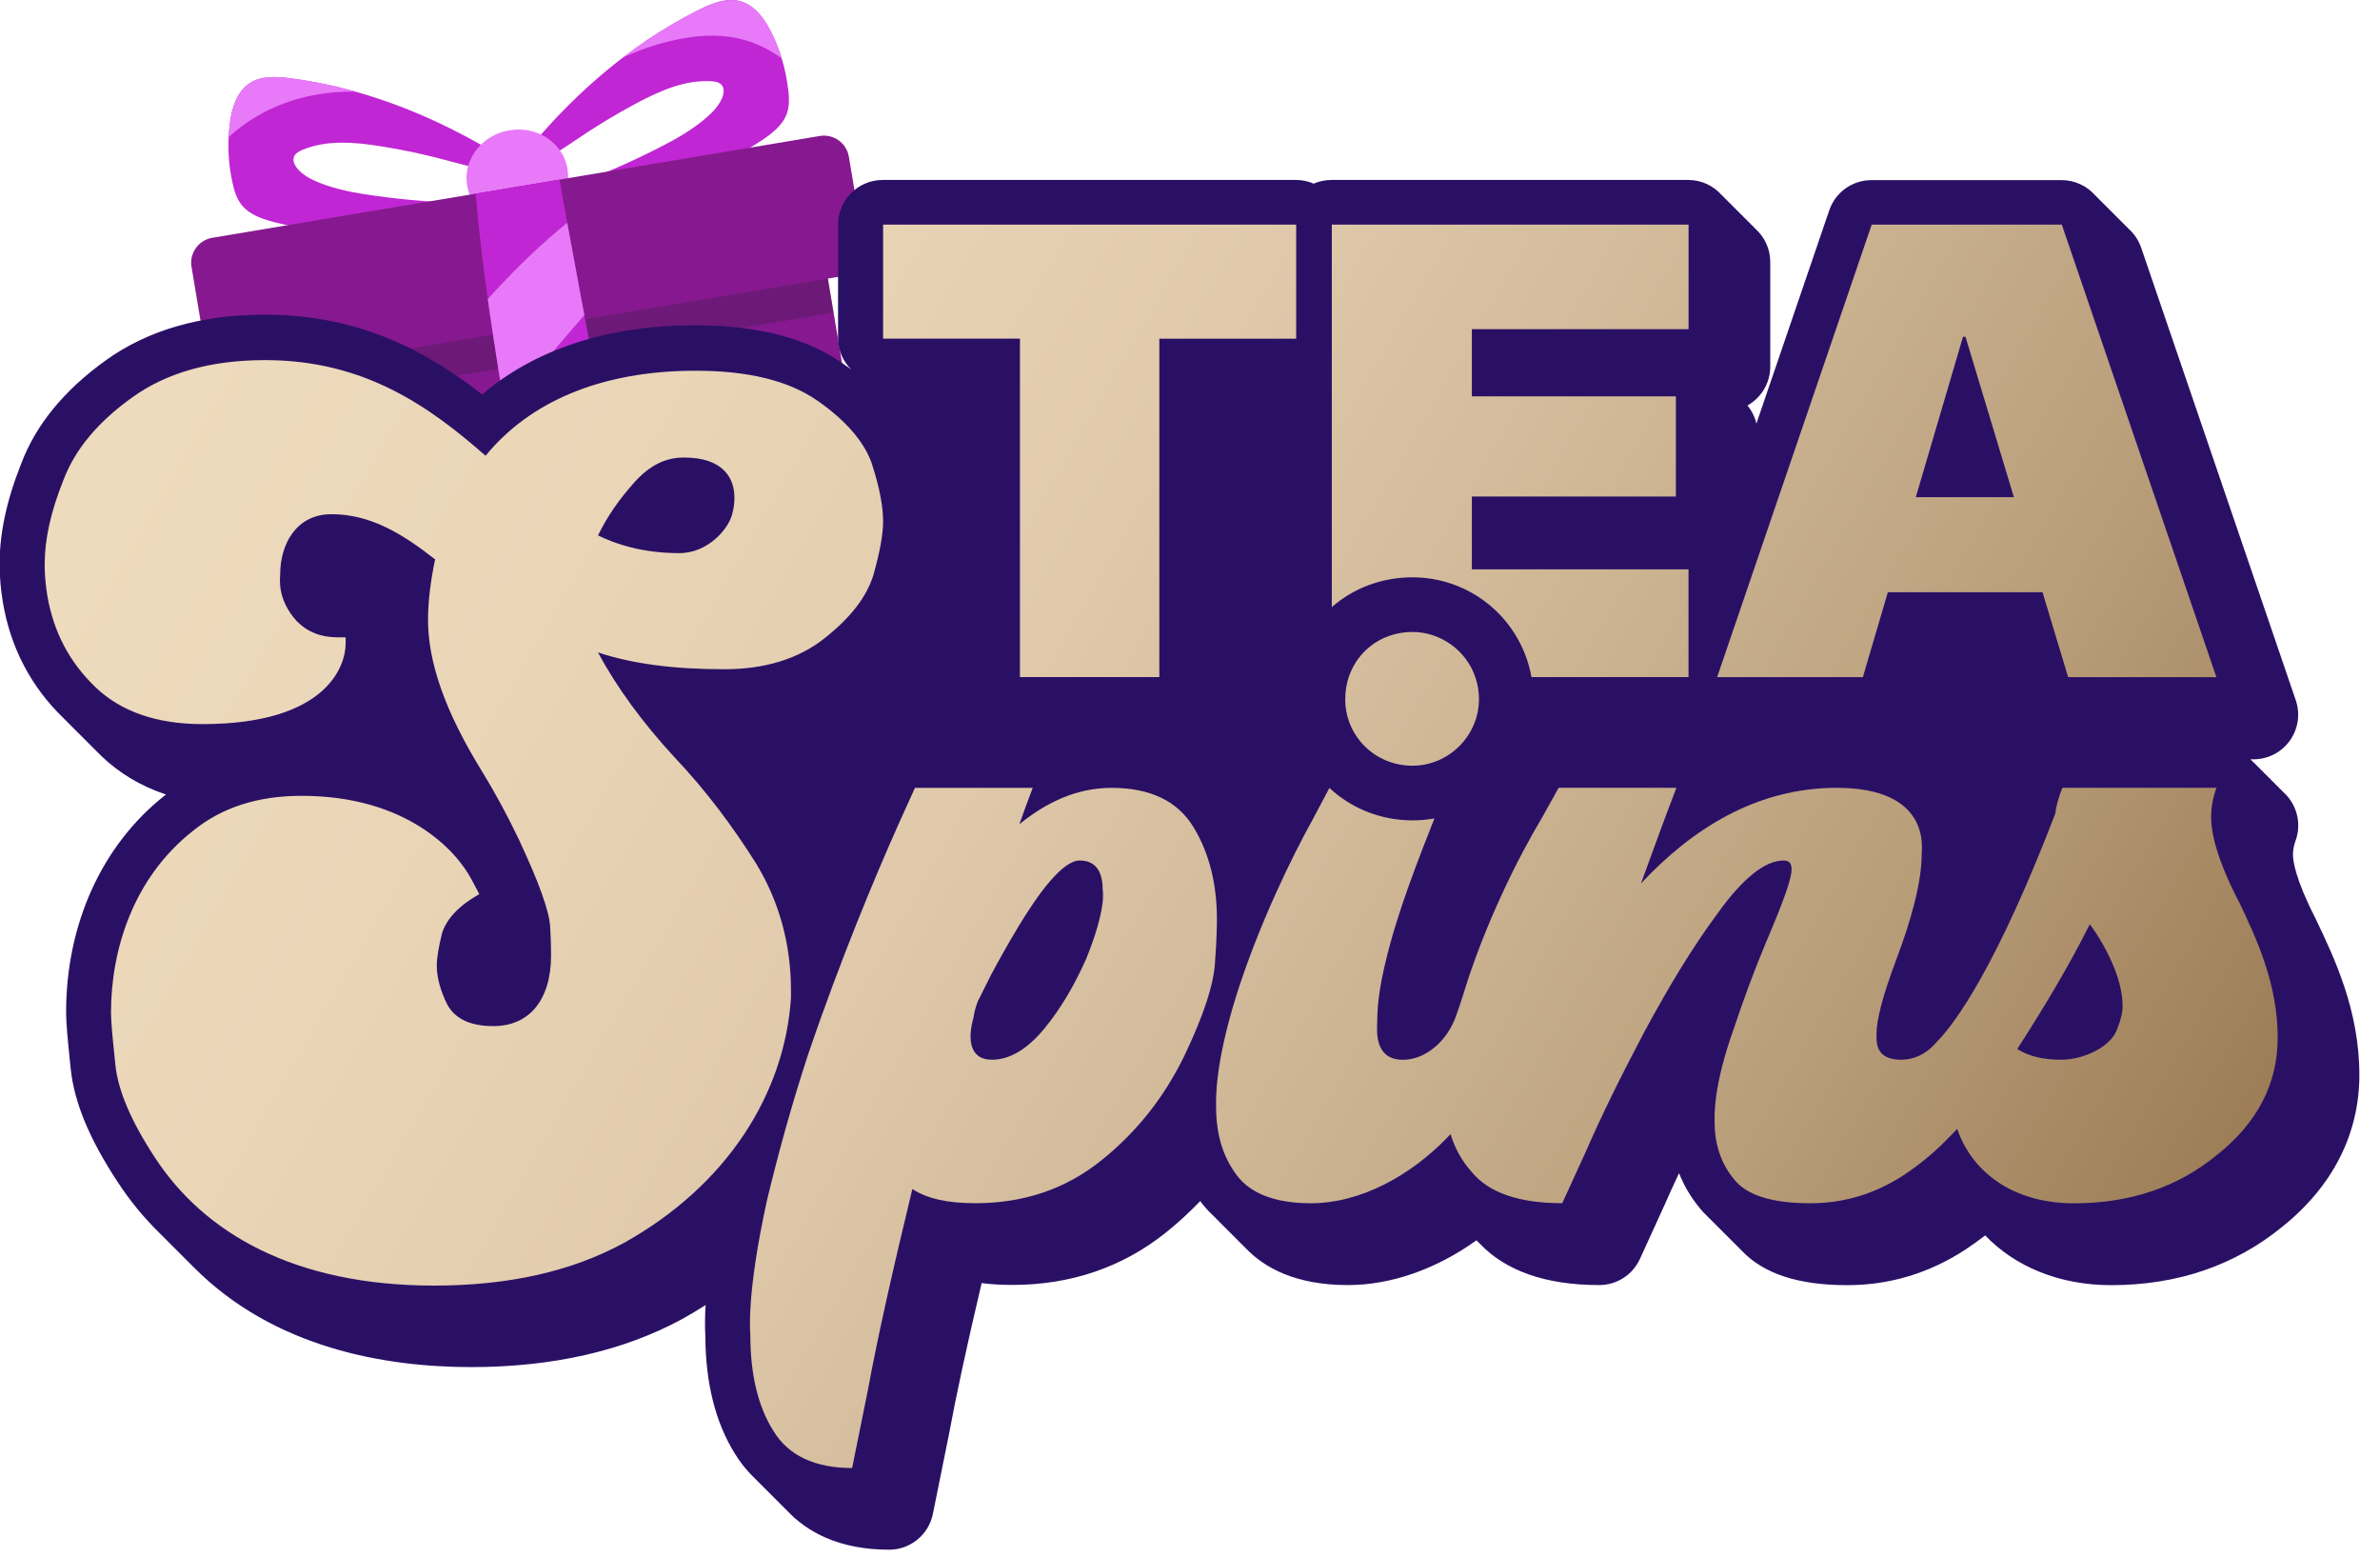
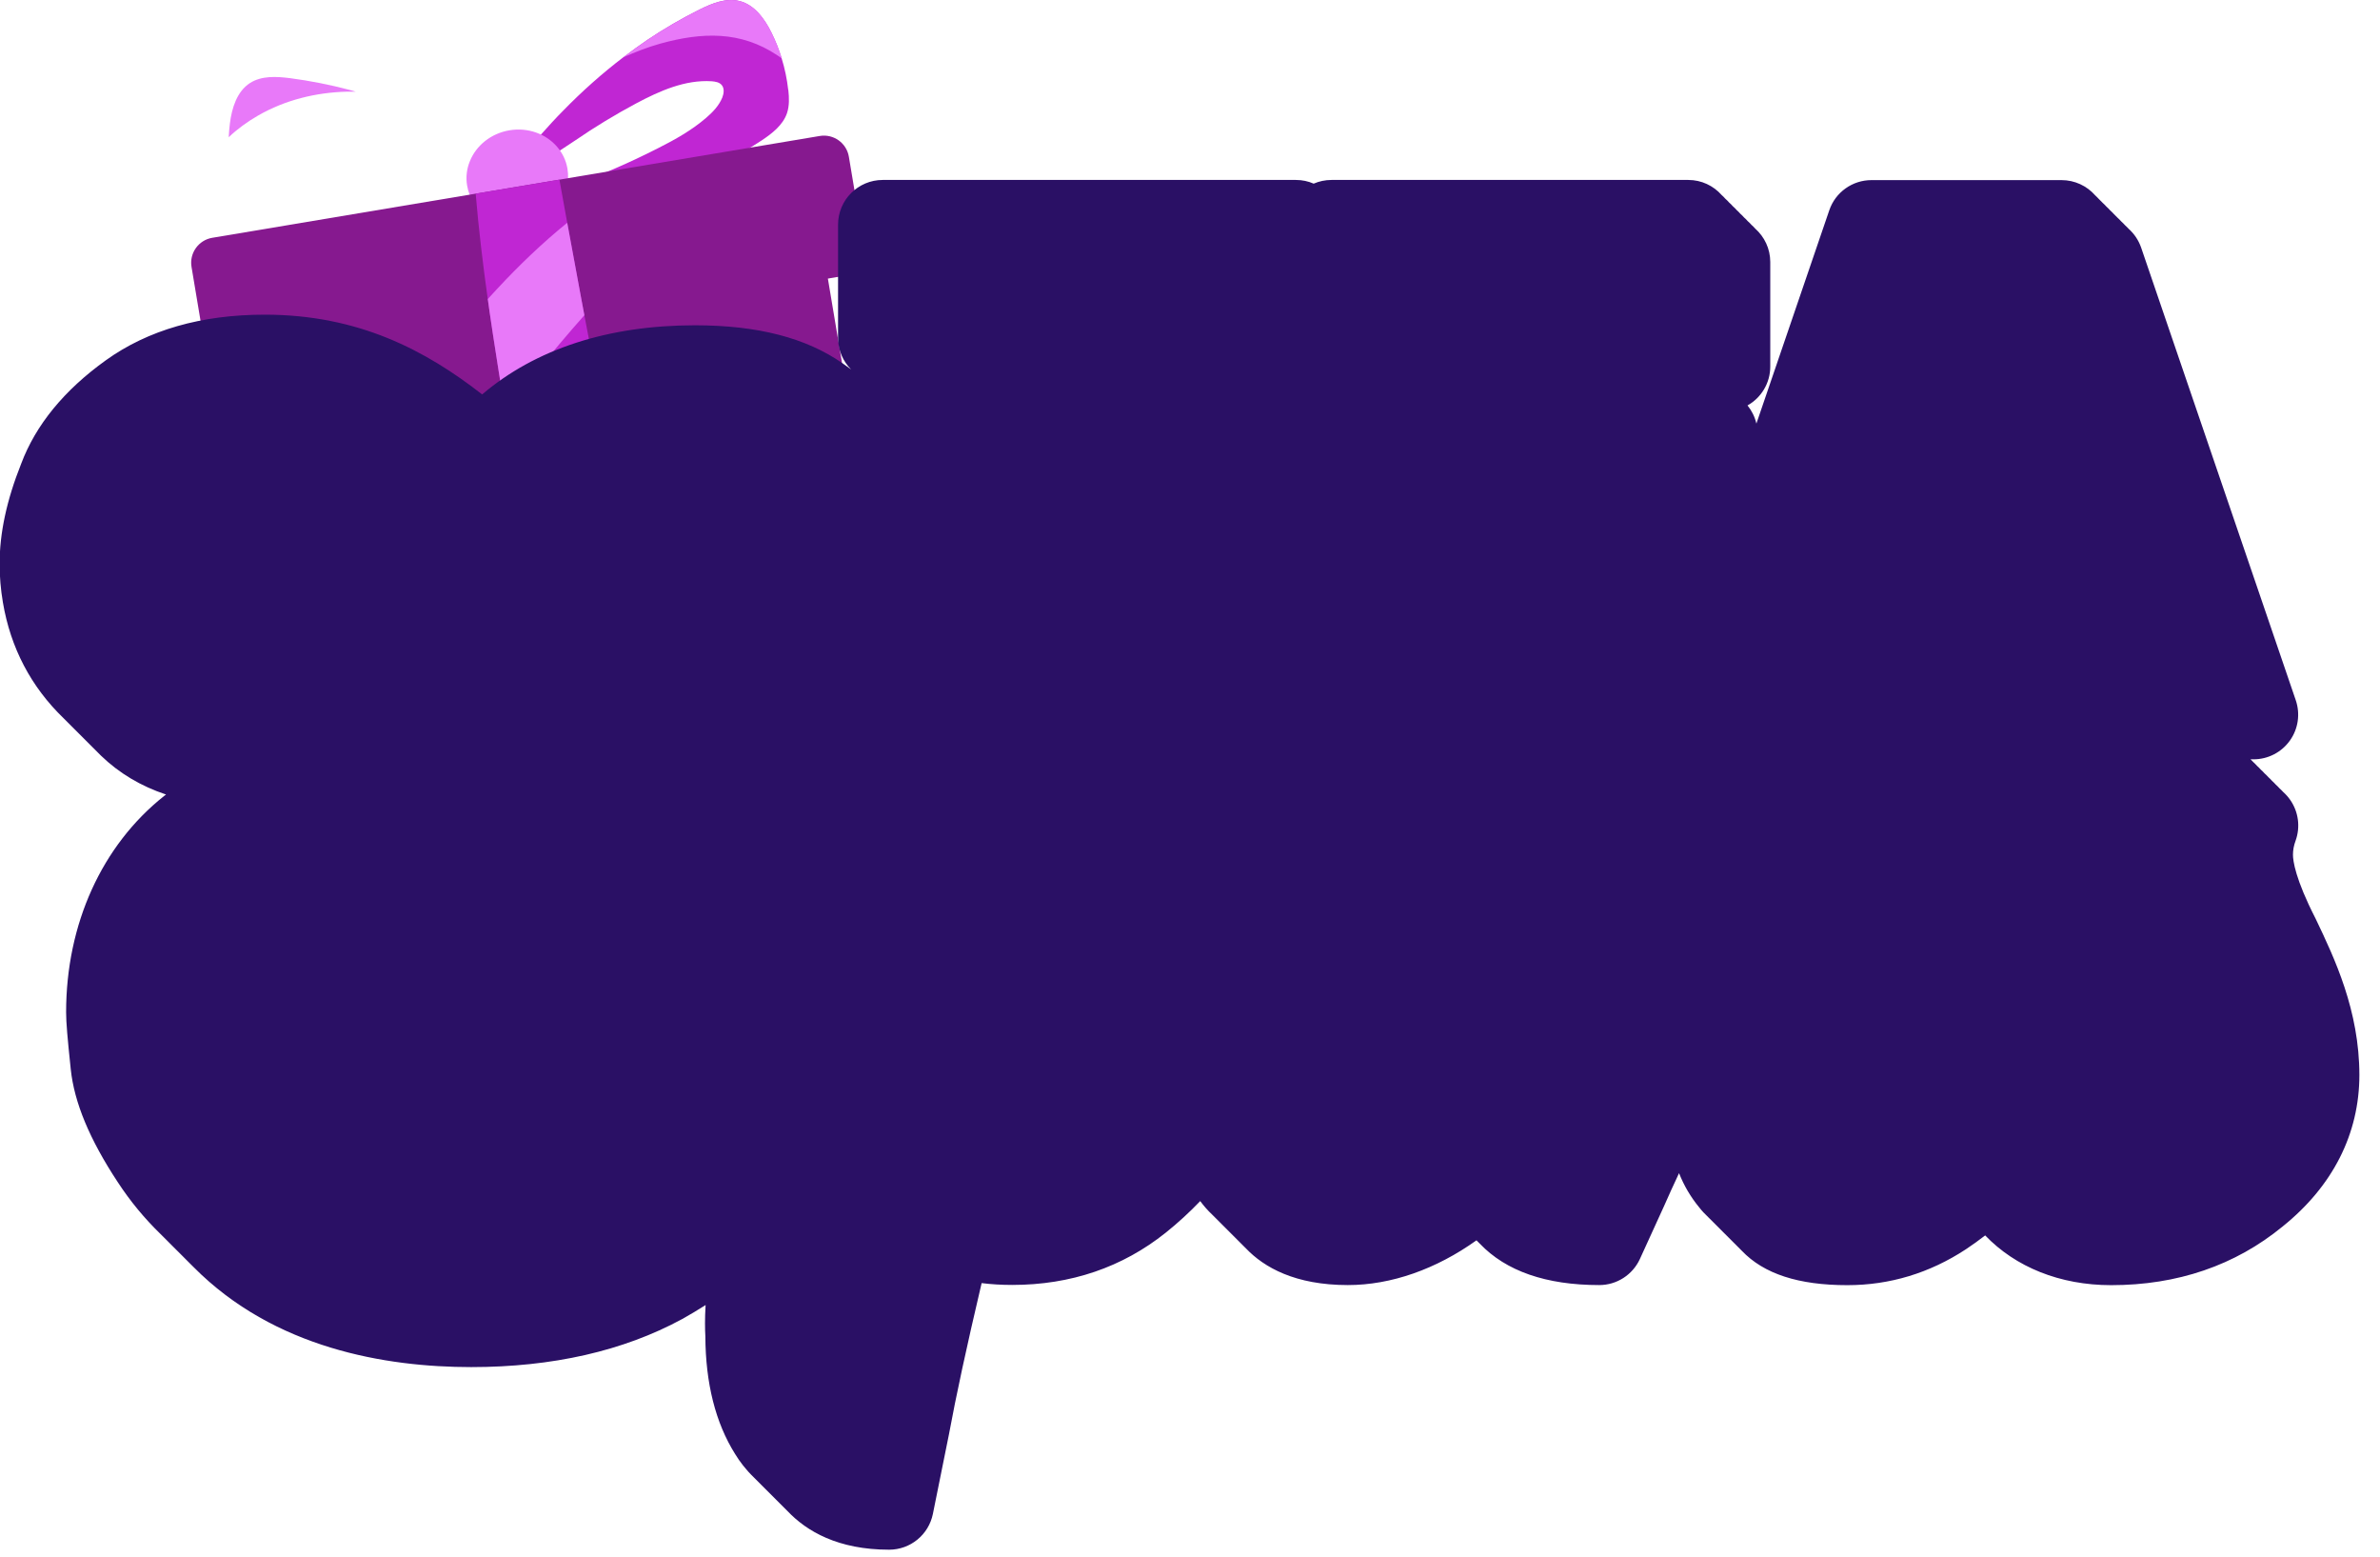
<svg xmlns="http://www.w3.org/2000/svg" width="104" height="68" viewBox="0 0 104 68" fill="none">
  <path d="M36.011 11.183L38.373 25.284C38.458 25.794 38.116 26.277 37.604 26.363L14.245 30.276C14.216 30.281 14.184 30.285 14.156 30.287C13.68 30.321 13.249 29.989 13.168 29.507L10.806 15.405L36.011 11.183Z" fill="#86198F" />
  <g style="mix-blend-mode:multiply" opacity="0.24">
-     <path d="M36.013 11.182L10.808 15.405L11.223 17.882L36.427 13.659L36.013 11.182Z" fill="#1D1B30" />
-   </g>
+     </g>
  <path d="M34.448 3.93C34.485 4.269 34.498 4.622 34.389 4.946C34.208 5.47 33.735 5.834 33.272 6.141C31.105 7.566 28.608 8.462 26.046 8.898C25.529 8.986 24.999 9.057 24.476 8.992C24.437 8.989 24.398 8.981 24.359 8.978C24.003 8.919 23.656 8.786 23.368 8.579C23.372 8.577 23.374 8.578 23.378 8.576C23.844 8.457 24.307 8.322 24.764 8.169C26.145 7.712 27.491 7.117 28.772 6.465C29.511 6.092 30.237 5.683 30.862 5.143C31.148 4.898 31.418 4.614 31.562 4.262C31.632 4.084 31.661 3.86 31.536 3.713C31.433 3.591 31.26 3.564 31.101 3.55C29.944 3.475 28.829 3.969 27.804 4.514C26.884 5.006 25.991 5.547 25.132 6.137C24.925 6.278 24.697 6.427 24.468 6.575C23.95 6.923 23.423 7.299 23.059 7.749C23.007 7.814 22.938 7.902 22.877 8.005C22.643 7.536 22.675 6.972 23.032 6.563C23.235 6.334 23.438 6.104 23.639 5.877C23.96 5.516 24.284 5.16 24.622 4.821C25.438 3.985 26.31 3.208 27.238 2.501C27.58 2.239 27.929 1.987 28.284 1.745C29.019 1.252 29.782 0.807 30.575 0.413C31.115 0.146 31.722 -0.102 32.307 0.043C32.965 0.206 33.408 0.816 33.709 1.425C33.888 1.786 34.038 2.163 34.156 2.549C34.296 2.997 34.391 3.459 34.443 3.926L34.448 3.93Z" fill="#C026D3" />
  <path d="M34.161 2.552C34.101 2.508 34.037 2.46 33.967 2.416C32.36 1.343 30.681 1.404 28.867 1.902C28.305 2.059 27.769 2.267 27.244 2.502C27.586 2.24 27.935 1.988 28.29 1.746C29.025 1.253 29.788 0.808 30.581 0.414C31.121 0.147 31.728 -0.101 32.313 0.044C32.971 0.207 33.414 0.817 33.715 1.426C33.894 1.787 34.044 2.164 34.162 2.55L34.161 2.552Z" fill="#E879F9" />
-   <path d="M22.431 8.082C22.34 8.004 22.244 7.944 22.176 7.899C21.687 7.592 21.065 7.407 20.461 7.251C20.196 7.181 19.934 7.116 19.69 7.051C18.686 6.773 17.667 6.552 16.635 6.388C15.488 6.206 14.276 6.102 13.206 6.551C13.062 6.615 12.907 6.697 12.848 6.846C12.776 7.026 12.878 7.228 13.003 7.374C13.251 7.66 13.597 7.841 13.947 7.979C14.714 8.286 15.536 8.434 16.354 8.547C17.779 8.747 19.248 8.87 20.699 8.852C21.184 8.847 21.665 8.827 22.142 8.785C22.146 8.786 22.147 8.784 22.152 8.785C21.949 9.074 21.66 9.313 21.345 9.485C21.31 9.504 21.277 9.52 21.241 9.536C20.768 9.768 20.244 9.874 19.724 9.959C17.16 10.383 14.509 10.349 11.996 9.707C11.459 9.568 10.892 9.378 10.55 8.941C10.338 8.67 10.235 8.333 10.164 8C10.015 7.344 9.959 6.669 9.991 5.997C10.001 5.796 10.018 5.595 10.043 5.396C10.127 4.723 10.349 4.001 10.916 3.633C11.423 3.305 12.076 3.342 12.675 3.418C13.552 3.532 14.418 3.705 15.274 3.931C15.366 3.956 15.457 3.981 15.55 4.009C16.993 4.414 18.398 4.972 19.739 5.643C20.169 5.856 20.593 6.086 21.012 6.321C21.28 6.469 21.544 6.622 21.808 6.772C22.283 7.042 22.497 7.564 22.426 8.085L22.431 8.082Z" fill="#C026D3" />
  <path d="M15.553 4.006C15.424 4.002 15.291 4.002 15.161 4.004C13.803 4.038 12.459 4.368 11.277 5.048C10.807 5.318 10.375 5.633 9.994 5.994C10.005 5.793 10.021 5.592 10.046 5.393C10.13 4.72 10.353 3.998 10.919 3.63C11.427 3.302 12.08 3.339 12.679 3.415C13.556 3.53 14.422 3.702 15.277 3.928C15.37 3.953 15.46 3.978 15.553 4.006Z" fill="#E879F9" />
  <path d="M24.797 7.374C24.987 8.507 24.16 9.587 22.949 9.79C21.738 9.993 20.601 9.239 20.412 8.108C20.349 7.735 20.396 7.37 20.535 7.035C20.809 6.359 21.451 5.828 22.262 5.692C23.073 5.556 23.851 5.849 24.332 6.399C24.571 6.671 24.735 7.001 24.797 7.374Z" fill="#E879F9" />
  <path d="M37.093 6.846L37.781 10.95C37.866 11.46 37.522 11.944 37.012 12.029L10.135 16.532C9.625 16.617 9.142 16.273 9.056 15.763L8.369 11.659C8.268 11.059 8.675 10.489 9.274 10.388L35.823 5.94C36.425 5.84 36.993 6.247 37.093 6.846Z" fill="#86198F" />
  <path d="M28.355 27.912L23.856 28.666C23.809 28.373 23.768 28.082 23.72 27.797C23.493 26.429 23.264 25.06 23.035 23.693C22.87 22.712 22.708 21.729 22.543 20.745C22.388 19.821 22.231 18.895 22.076 17.969C21.891 16.853 21.708 15.739 21.541 14.623C21.49 14.292 21.441 13.963 21.394 13.633C21.366 13.443 21.338 13.253 21.314 13.062C21.1 11.534 20.915 10 20.786 8.461L24.445 7.848C24.558 8.476 24.673 9.103 24.786 9.729C24.983 10.807 25.182 11.886 25.384 12.963C25.433 13.232 25.485 13.502 25.535 13.771C25.548 13.831 25.557 13.887 25.569 13.946C25.823 15.293 26.084 16.639 26.348 17.984C26.47 18.603 26.593 19.223 26.715 19.841C27 21.263 27.288 22.685 27.578 24.104C27.61 24.259 27.64 24.411 27.673 24.564C27.907 25.682 28.166 26.789 28.354 27.908L28.355 27.912Z" fill="#C026D3" />
  <path d="M25.535 13.771C24.817 14.58 24.119 15.41 23.435 16.251C22.973 16.819 22.523 17.388 22.078 17.969C21.893 16.853 21.71 15.739 21.543 14.622C21.492 14.291 21.443 13.962 21.395 13.633C21.368 13.443 21.34 13.253 21.316 13.062C21.452 12.916 21.584 12.772 21.715 12.629C22.681 11.588 23.698 10.616 24.786 9.731C24.983 10.809 25.182 11.888 25.384 12.965C25.433 13.234 25.485 13.504 25.536 13.773L25.535 13.771Z" fill="#E879F9" />
  <path d="M27.578 24.106C27.238 24.507 26.902 24.913 26.567 25.324C25.687 26.411 24.828 27.519 23.993 28.643L23.854 28.666C23.807 28.373 23.766 28.083 23.718 27.797C23.491 26.43 23.262 25.06 23.033 23.693C23.634 23.002 24.256 22.339 24.848 21.702C25.448 21.053 26.07 20.435 26.714 19.845C26.998 21.267 27.287 22.689 27.577 24.109L27.578 24.106Z" fill="#E879F9" />
  <g clip-path="url(#clip0_12111_38201)">
    <path d="M103.099 46.953C103.099 49.526 101.939 51.815 99.746 53.577C97.673 55.278 95.149 56.141 92.25 56.141C90.009 56.141 88.07 55.347 86.747 53.968C86.476 54.178 86.195 54.38 85.905 54.573C84.317 55.615 82.578 56.141 80.722 56.141C78.587 56.141 77.075 55.647 76.112 54.638C76.055 54.584 76.003 54.53 75.949 54.474C75.891 54.421 75.84 54.367 75.786 54.311C75.728 54.258 75.677 54.204 75.623 54.148C75.565 54.094 75.513 54.041 75.46 53.985C75.402 53.931 75.35 53.877 75.296 53.822C75.238 53.768 75.187 53.714 75.133 53.658C75.075 53.605 75.023 53.551 74.97 53.495C74.912 53.441 74.86 53.388 74.807 53.332C74.749 53.278 74.697 53.224 74.643 53.169C74.499 53.035 74.366 52.892 74.246 52.737C73.874 52.286 73.582 51.785 73.37 51.248C73.133 51.749 72.916 52.23 72.717 52.681C72.712 52.692 71.66 54.996 71.66 54.996C71.342 55.69 70.648 56.137 69.884 56.137C67.56 56.137 65.807 55.527 64.664 54.328C64.615 54.281 64.566 54.232 64.518 54.182C62.759 55.441 60.792 56.137 58.897 56.137C56.597 56.137 55.239 55.366 54.447 54.537C54.389 54.483 54.337 54.427 54.283 54.374C54.225 54.32 54.174 54.264 54.12 54.21C54.062 54.157 54.011 54.101 53.957 54.047C53.899 53.993 53.847 53.938 53.794 53.884C53.736 53.83 53.684 53.774 53.631 53.721C53.573 53.667 53.521 53.611 53.467 53.557C53.409 53.504 53.358 53.448 53.304 53.394C53.246 53.34 53.195 53.285 53.141 53.231C53.083 53.177 53.031 53.121 52.978 53.068C52.767 52.87 52.593 52.668 52.447 52.468C51.981 52.954 51.48 53.416 50.944 53.845C49.047 55.362 46.79 56.131 44.231 56.131C43.752 56.131 43.308 56.103 42.895 56.051C42.23 58.873 41.781 60.961 41.467 62.656C41.467 62.669 40.765 66.133 40.765 66.133C40.58 67.044 39.781 67.697 38.853 67.697C36.628 67.697 35.251 66.898 34.405 66.002C34.349 65.948 34.295 65.893 34.242 65.839C34.186 65.785 34.132 65.73 34.078 65.676C34.023 65.622 33.969 65.566 33.915 65.513C33.859 65.459 33.806 65.403 33.752 65.349C33.696 65.296 33.642 65.24 33.589 65.186C33.533 65.132 33.479 65.076 33.425 65.023C33.37 64.969 33.316 64.913 33.262 64.86C33.206 64.806 33.153 64.75 33.099 64.696C33.043 64.643 32.989 64.587 32.936 64.533C32.59 64.2 32.324 63.848 32.12 63.513C31.267 62.155 30.831 60.424 30.822 58.371C30.805 58.064 30.796 57.617 30.833 57.009C30.502 57.219 30.165 57.424 29.817 57.617C29.811 57.621 29.806 57.623 29.8 57.626C27.239 59.015 24.14 59.72 20.592 59.72C16.859 59.72 11.985 58.904 8.463 55.355C8.409 55.301 8.355 55.248 8.299 55.192C8.246 55.138 8.192 55.084 8.136 55.029C8.082 54.975 8.029 54.921 7.973 54.865C7.919 54.812 7.866 54.758 7.81 54.702C7.756 54.648 7.702 54.595 7.646 54.539C7.593 54.485 7.539 54.432 7.483 54.376C7.43 54.322 7.376 54.268 7.32 54.212C7.266 54.159 7.213 54.105 7.157 54.049C7.103 53.996 7.049 53.942 6.993 53.886C6.325 53.235 5.7 52.49 5.142 51.635C3.913 49.771 3.243 48.158 3.091 46.703C2.947 45.322 2.889 44.672 2.889 44.218C2.889 40.371 4.45 36.928 7.176 34.768C7.202 34.746 7.23 34.729 7.256 34.708C6.16 34.344 5.211 33.78 4.414 33.011C4.36 32.957 4.309 32.903 4.255 32.852C4.255 32.852 4.255 32.847 4.251 32.847C4.197 32.794 4.145 32.74 4.092 32.688C4.092 32.688 4.092 32.684 4.087 32.684C4.034 32.63 3.982 32.577 3.928 32.525C3.928 32.525 3.928 32.521 3.924 32.521C3.87 32.467 3.819 32.414 3.765 32.362C3.765 32.362 3.765 32.358 3.761 32.358C3.707 32.304 3.656 32.25 3.602 32.199C3.602 32.199 3.602 32.194 3.598 32.194C3.544 32.141 3.492 32.087 3.439 32.036C3.439 32.036 3.439 32.031 3.434 32.031C3.381 31.978 3.329 31.924 3.276 31.872C3.276 31.872 3.276 31.868 3.271 31.868C3.218 31.814 3.166 31.761 3.112 31.709C3.112 31.709 3.112 31.705 3.108 31.705C3.054 31.651 3.003 31.597 2.949 31.546C2.949 31.546 2.949 31.541 2.945 31.541C2.891 31.488 2.839 31.434 2.786 31.383C2.786 31.383 2.786 31.378 2.781 31.378C1.357 30.004 0.462 28.302 0.127 26.318C0.03 25.744 -0.017 25.182 -0.017 24.636C-0.017 23.281 0.292 21.848 0.926 20.256C1.561 18.564 2.805 17.043 4.627 15.737C6.467 14.416 8.802 13.746 11.566 13.746C15.669 13.746 18.603 15.308 21.069 17.23C23.395 15.248 26.569 14.21 30.371 14.21C33.105 14.21 35.219 14.756 36.825 15.875C36.95 15.963 37.07 16.051 37.191 16.139C36.838 15.787 36.621 15.299 36.621 14.762V9.814C36.621 8.735 37.496 7.861 38.574 7.861H56.627C56.904 7.861 57.166 7.917 57.404 8.022C57.643 7.919 57.907 7.861 58.184 7.861H73.773C74.353 7.861 74.873 8.115 75.23 8.518C75.288 8.568 75.341 8.621 75.393 8.682C75.451 8.731 75.505 8.785 75.556 8.845C75.614 8.894 75.668 8.948 75.719 9.008C75.777 9.057 75.831 9.111 75.883 9.171C75.941 9.221 75.994 9.274 76.046 9.335C76.104 9.384 76.158 9.438 76.209 9.498C76.267 9.547 76.321 9.601 76.372 9.661C76.43 9.71 76.484 9.764 76.536 9.824C76.594 9.874 76.647 9.927 76.699 9.987C77.1 10.344 77.356 10.864 77.356 11.444V16.012C77.356 16.74 76.957 17.378 76.362 17.711C76.546 17.939 76.682 18.21 76.75 18.504L79.934 9.188C80.202 8.398 80.945 7.868 81.779 7.868H90.085C90.658 7.868 91.189 8.119 91.552 8.531C91.607 8.583 91.663 8.636 91.715 8.694C91.771 8.746 91.826 8.8 91.878 8.858C91.934 8.909 91.99 8.963 92.041 9.021C92.097 9.072 92.153 9.126 92.204 9.184C92.26 9.236 92.316 9.289 92.368 9.347C92.424 9.399 92.479 9.453 92.531 9.511C92.587 9.562 92.643 9.616 92.694 9.674C92.75 9.725 92.806 9.779 92.857 9.837C92.913 9.889 92.969 9.942 93.021 10C93.263 10.217 93.452 10.496 93.564 10.821L100.319 30.588C100.523 31.185 100.427 31.842 100.061 32.353C99.694 32.867 99.103 33.17 98.472 33.17H98.343C98.386 33.21 98.429 33.251 98.468 33.296C98.524 33.346 98.577 33.4 98.631 33.46C98.687 33.509 98.74 33.563 98.794 33.623C98.85 33.672 98.904 33.726 98.957 33.786C99.013 33.836 99.067 33.889 99.121 33.949C99.177 33.999 99.23 34.052 99.284 34.113C99.34 34.162 99.394 34.216 99.447 34.276C99.503 34.325 99.557 34.379 99.61 34.439C99.666 34.488 99.72 34.542 99.774 34.602C99.885 34.701 99.986 34.813 100.074 34.94C100.439 35.461 100.528 36.127 100.311 36.727C100.233 36.937 100.197 37.137 100.197 37.339C100.197 37.596 100.293 38.385 101.183 40.124C101.191 40.142 101.2 40.157 101.206 40.172C102.005 41.845 103.099 44.137 103.099 46.97V46.953Z" fill="#2A1065" />
-     <path d="M38.125 20.334C37.816 19.365 37.004 18.398 35.728 17.509C34.452 16.618 32.672 16.195 30.388 16.195C26.211 16.195 23.116 17.587 21.219 19.909C18.742 17.741 15.918 15.731 11.586 15.731C9.225 15.731 7.29 16.274 5.782 17.357C4.272 18.439 3.267 19.64 2.764 20.993C2.221 22.346 1.952 23.547 1.952 24.668C1.952 25.096 1.991 25.56 2.068 26.021C2.339 27.609 3.035 28.923 4.158 30.006C5.279 31.09 6.867 31.632 8.839 31.632C14.294 31.632 15.104 29.078 15.104 28.111V27.841H14.756C14.021 27.841 13.441 27.609 12.977 27.145C12.086 26.176 12.243 25.248 12.243 25.093C12.243 23.779 12.939 22.462 14.485 22.462C16.189 22.462 17.58 23.313 19.013 24.436C18.82 25.364 18.704 26.253 18.704 27.067C18.704 28.884 19.4 31.013 21.101 33.76C21.644 34.649 22.147 35.577 22.649 36.621C23.541 38.518 24.003 39.794 24.041 40.492C24.08 41.19 24.08 41.574 24.08 41.729C24.08 43.703 23.113 44.824 21.565 44.824C20.557 44.824 19.9 44.515 19.552 43.896C19.243 43.278 19.086 42.695 19.086 42.193C19.086 41.845 19.163 41.381 19.318 40.76C19.511 40.142 20.053 39.562 20.944 39.059L20.596 38.402C19.939 37.165 17.772 34.765 13.169 34.765C11.274 34.765 9.687 35.268 8.409 36.314C5.816 38.365 4.85 41.497 4.85 44.244C4.85 44.633 4.925 45.404 5.043 46.527C5.159 47.648 5.739 49.004 6.785 50.589C8.914 53.839 12.821 56.16 18.972 56.16C22.222 56.16 24.969 55.54 27.25 54.303C31.778 51.787 34.293 47.764 34.564 43.587V43.278C34.564 41.265 34.059 39.407 33.054 37.745C32.008 36.08 30.848 34.533 29.495 33.103C28.062 31.554 26.941 30.008 26.129 28.5C27.639 29.003 29.456 29.235 31.662 29.235C33.44 29.235 34.912 28.771 36.033 27.881C37.156 26.992 37.852 26.103 38.161 25.137C38.432 24.168 38.589 23.395 38.589 22.776C38.589 22.119 38.434 21.305 38.123 20.34L38.125 20.334ZM32.012 22.385C31.896 23.042 30.968 24.163 29.692 24.163C28.339 24.163 27.177 23.893 26.133 23.39C26.52 22.578 27.063 21.803 27.721 21.07C28.378 20.336 29.074 19.986 29.886 19.986C31.628 19.986 32.092 20.916 32.092 21.728C32.092 21.842 32.092 22.076 32.014 22.385H32.012ZM52.168 36.157C51.472 34.997 50.273 34.417 48.57 34.417C47.06 34.417 45.746 35.036 44.545 36.003C44.738 35.461 44.934 34.92 45.127 34.417H39.981L39.246 36.041C38.28 38.209 36.731 41.883 35.3 46.1C34.605 48.228 34.025 50.316 33.522 52.406C32.592 56.622 32.788 58.248 32.788 58.326C32.788 60.068 33.135 61.459 33.793 62.503C34.45 63.588 35.612 64.129 37.236 64.129L37.932 60.686C38.359 58.364 39.016 55.465 39.867 51.942C40.524 52.367 41.416 52.561 42.614 52.561C44.743 52.561 46.56 51.942 48.108 50.705C49.657 49.468 50.855 47.958 51.745 46.139C52.595 44.36 53.059 42.966 53.098 41.961C53.175 40.953 53.175 40.374 53.175 40.142C53.175 38.67 52.866 37.317 52.168 36.157ZM47.447 41.922C46.944 43.043 46.364 44.049 45.63 44.94C44.895 45.831 44.12 46.293 43.346 46.293C42.303 46.293 42.303 45.288 42.535 44.476C42.573 44.205 42.651 43.935 42.728 43.742L43.308 42.582C43.617 42.002 44.004 41.306 44.47 40.53C45.398 38.982 46.444 37.59 47.178 37.59C47.836 37.59 48.184 38.015 48.184 38.866C48.184 38.904 48.377 39.639 47.449 41.922H47.447ZM97.819 39.368C96.889 37.551 96.621 36.428 96.621 35.693C96.621 35.266 96.696 34.843 96.853 34.415H90.121C89.966 34.804 89.85 35.189 89.812 35.539C87.258 42.193 85.439 44.708 84.627 45.52L84.522 45.636C84.154 46.038 83.641 46.291 83.095 46.293H83.082C81.961 46.293 81.998 45.559 81.998 45.17C81.998 44.551 82.268 43.507 82.848 41.959C83.505 40.219 83.972 38.554 83.972 37.317C83.972 37.085 84.397 34.415 80.256 34.415C76.735 34.415 73.911 36.235 71.707 38.593C72.171 37.317 72.674 35.923 73.254 34.415H68.109L67.375 35.732C66.331 37.472 64.86 40.412 63.932 43.469C63.855 43.722 63.734 44.077 63.633 44.36C63.442 44.904 63.122 45.398 62.675 45.763C62.308 46.063 61.844 46.295 61.303 46.295C59.993 46.295 60.182 44.912 60.182 44.592C60.182 43.896 60.298 43.007 60.57 41.922C61.06 39.852 62.025 37.412 62.682 35.751C62.373 35.807 62.055 35.837 61.73 35.837C60.362 35.837 59.078 35.337 58.092 34.42L57.396 35.734C56.429 37.474 54.999 40.414 54.03 43.471C53.063 46.566 53.141 48.035 53.141 48.346C53.141 49.506 53.411 50.436 53.953 51.21C54.533 52.099 55.656 52.563 57.28 52.563C59.486 52.563 61.653 51.324 63.199 49.738C63.264 49.672 63.326 49.607 63.386 49.541C63.577 50.172 63.889 50.733 64.321 51.208C65.055 52.097 66.372 52.561 68.266 52.561L69.31 50.278C69.967 48.767 70.82 47.028 71.864 45.056C72.91 43.121 73.954 41.381 75.077 39.871C76.16 38.363 77.129 37.59 77.94 37.59C78.172 37.59 78.288 37.706 78.288 37.977C78.288 38.325 78.056 39.098 77.129 41.265C76.662 42.388 76.198 43.626 75.775 44.901C74.845 47.494 74.925 48.731 74.925 49.04C74.925 49.968 75.195 50.819 75.775 51.517C76.317 52.213 77.438 52.563 79.102 52.563C80.612 52.563 81.966 52.135 83.203 51.324C83.864 50.883 84.446 50.404 84.947 49.906C85.026 49.831 85.101 49.753 85.177 49.672C85.29 49.554 85.404 49.433 85.525 49.313C86.143 51.132 87.885 52.565 90.63 52.565C93.068 52.565 95.158 51.869 96.898 50.436C98.64 49.045 99.529 47.341 99.529 45.329C99.529 43.009 98.64 41.074 97.828 39.37L97.819 39.368ZM92.52 44.94C92.25 45.752 91.01 46.293 90.082 46.293C89.27 46.293 88.65 46.139 88.147 45.827C89.346 43.971 90.43 42.152 91.32 40.374C91.747 40.953 92.093 41.572 92.366 42.229C92.636 42.887 92.752 43.467 92.752 43.969C92.752 44.24 92.675 44.549 92.52 44.938V44.94ZM38.589 9.811V14.794H44.569V29.578H50.66V14.796H56.64V9.811H38.587H38.589ZM73.786 14.38V9.811H58.197V26.52C59.142 25.693 60.377 25.22 61.722 25.22C64.003 25.22 66.013 26.674 66.733 28.837C66.812 29.078 66.877 29.327 66.922 29.578H73.784V24.872H64.316V21.689H73.232V17.314H64.316V14.38H73.784H73.786ZM90.095 9.811H81.789L75.034 29.58H81.403L82.494 25.871H89.253L90.372 29.58H96.85L90.095 9.811ZM83.716 21.717L85.778 14.713H85.888L88.001 21.717H83.716ZM64.626 30.547C64.626 32.134 63.309 33.449 61.724 33.449C60.059 33.449 58.783 32.134 58.783 30.547C58.783 30.208 58.837 29.881 58.936 29.58C58.966 29.49 59 29.402 59.039 29.316C59.49 28.294 60.502 27.607 61.724 27.607C62.946 27.607 64.076 28.414 64.467 29.58C64.469 29.585 64.471 29.591 64.473 29.596C64.574 29.892 64.628 30.212 64.628 30.547H64.626Z" fill="url(#paint0_linear_12111_38201)" />
  </g>
  <defs>
    <linearGradient id="paint0_linear_12111_38201" x1="11.798" y1="9.74" x2="95.693" y2="58.175" gradientUnits="userSpaceOnUse">
      <stop stop-color="#EEDABC" />
      <stop offset="0.19" stop-color="#EAD6B7" />
      <stop offset="0.39" stop-color="#E0CAAB" />
      <stop offset="0.58" stop-color="#CFB796" />
      <stop offset="0.79" stop-color="#B89D79" />
      <stop offset="0.99" stop-color="#9A7B54" />
      <stop offset="1" stop-color="#987952" />
    </linearGradient>
    <clipPath id="clip0_12111_38201">
      <rect width="103.099" height="59.847" fill="white" transform="translate(0 7.861)" />
    </clipPath>
  </defs>
</svg>